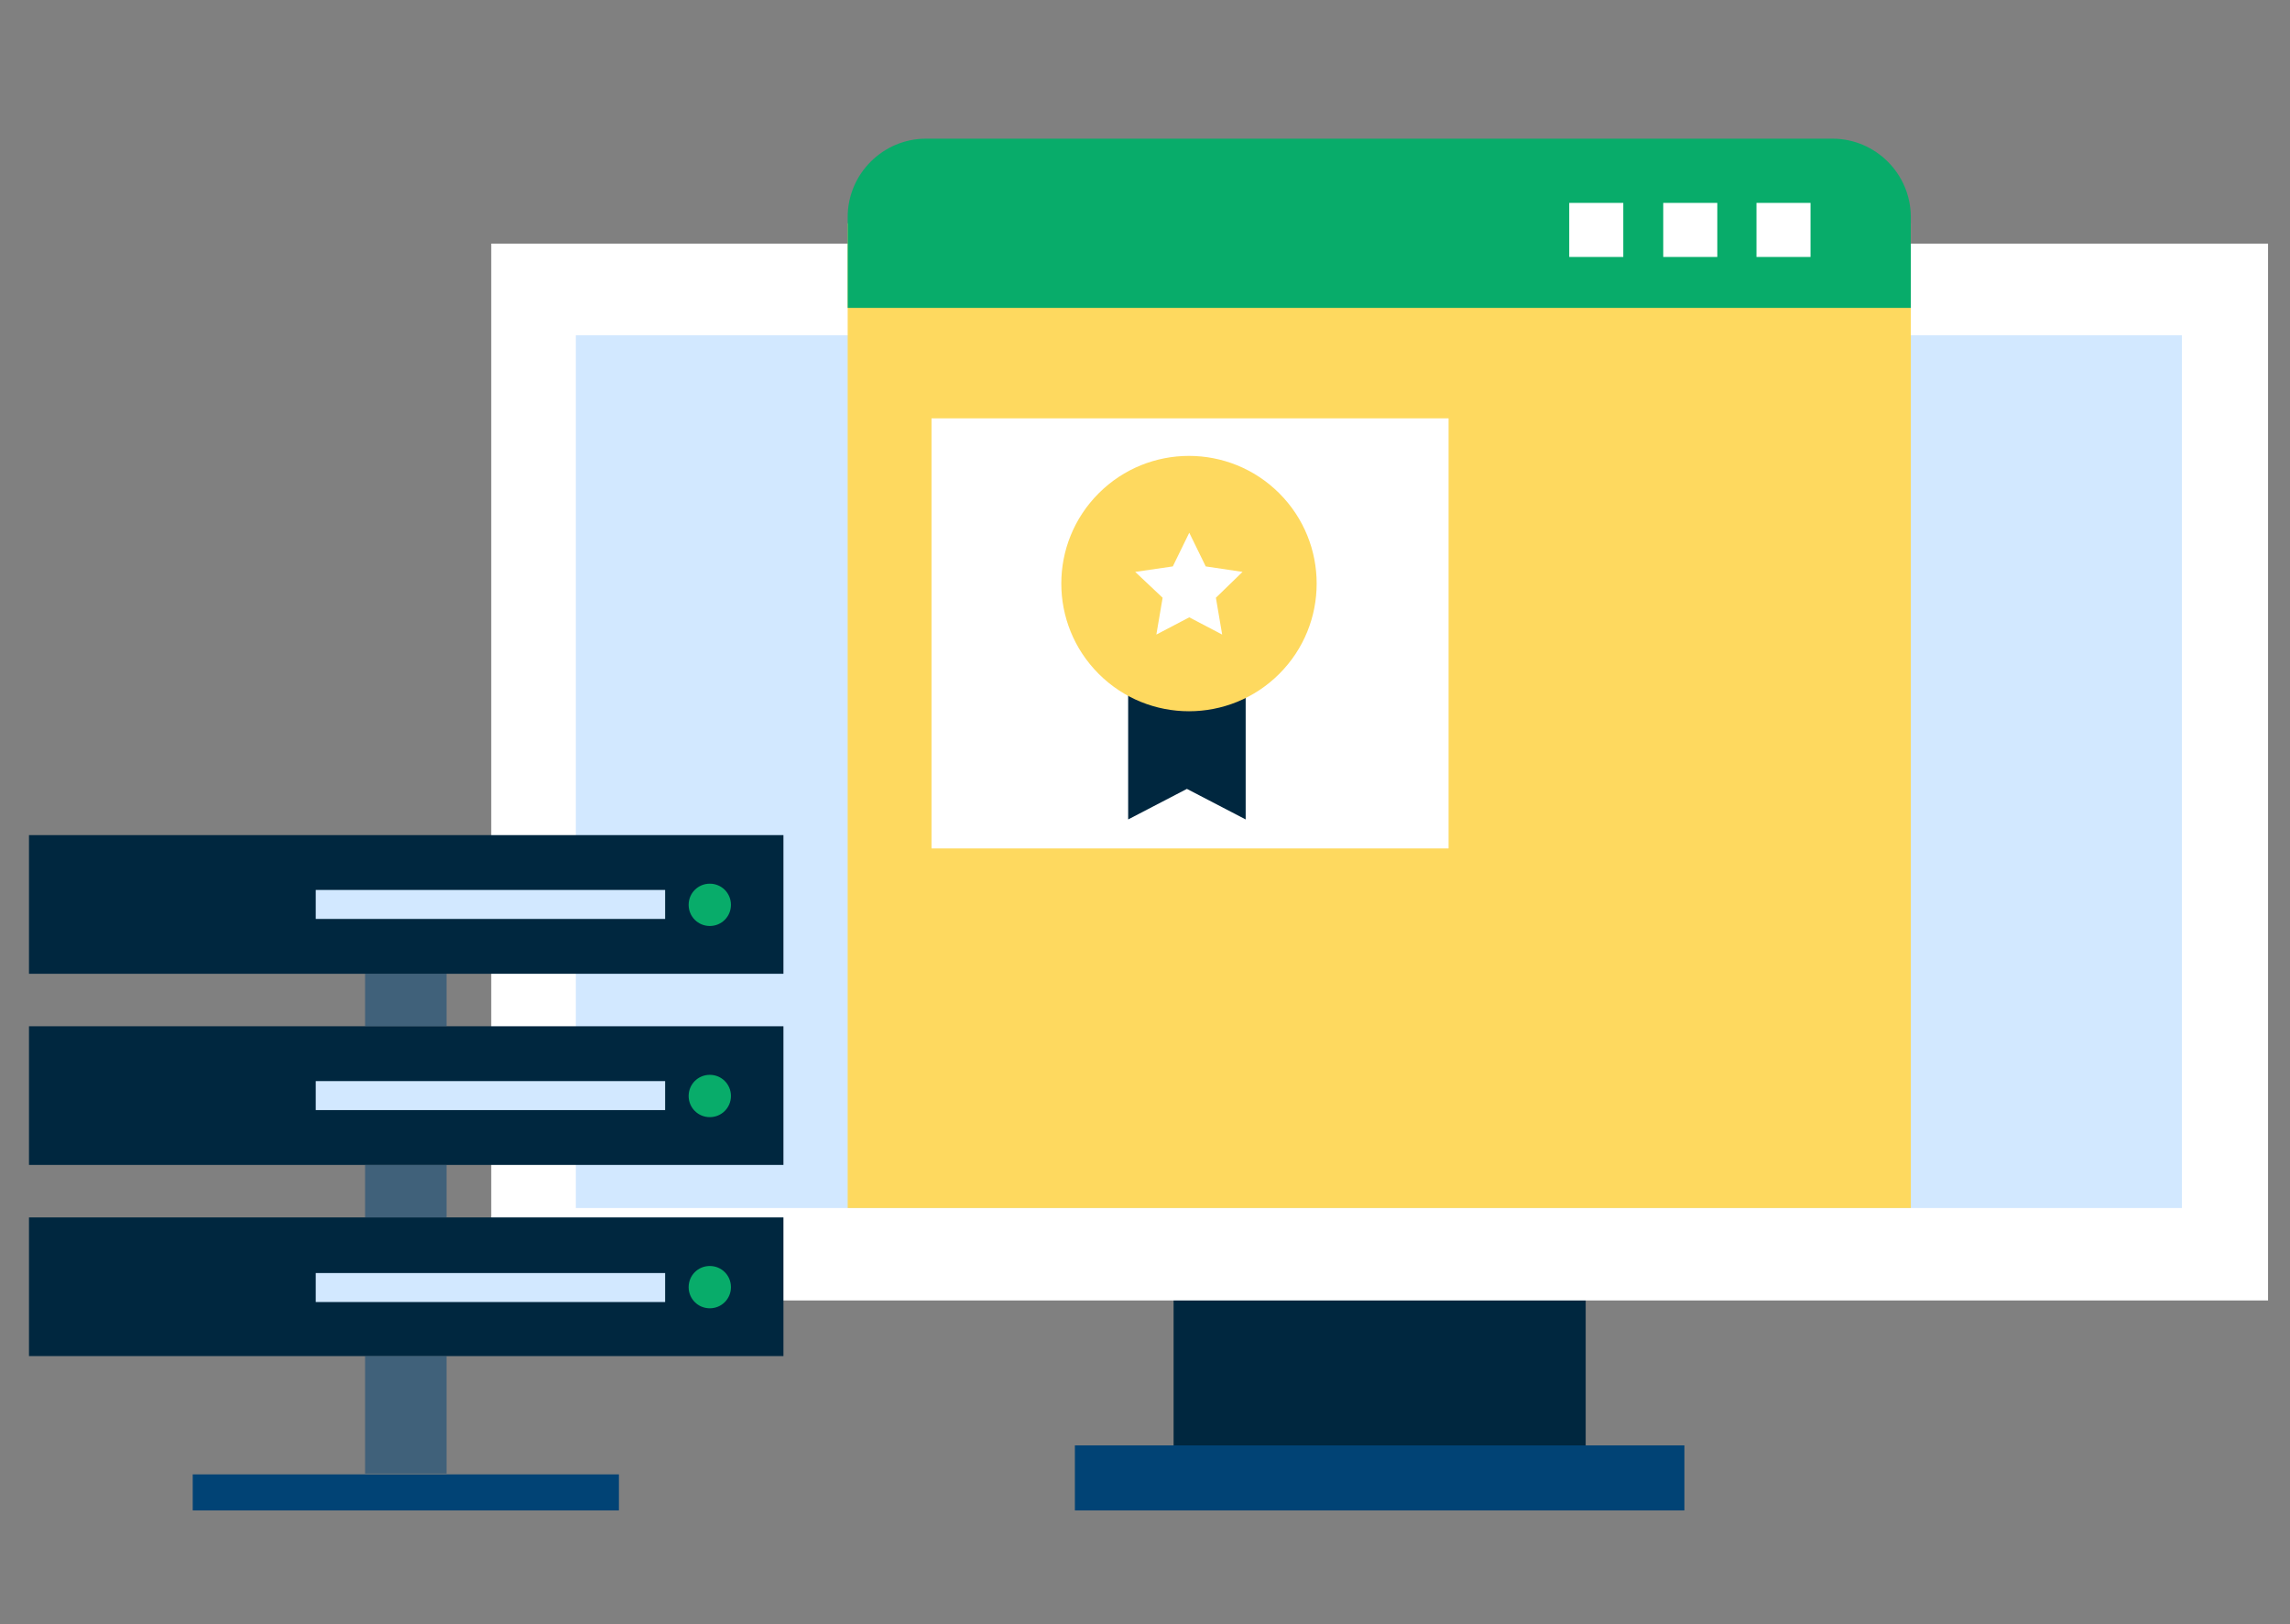
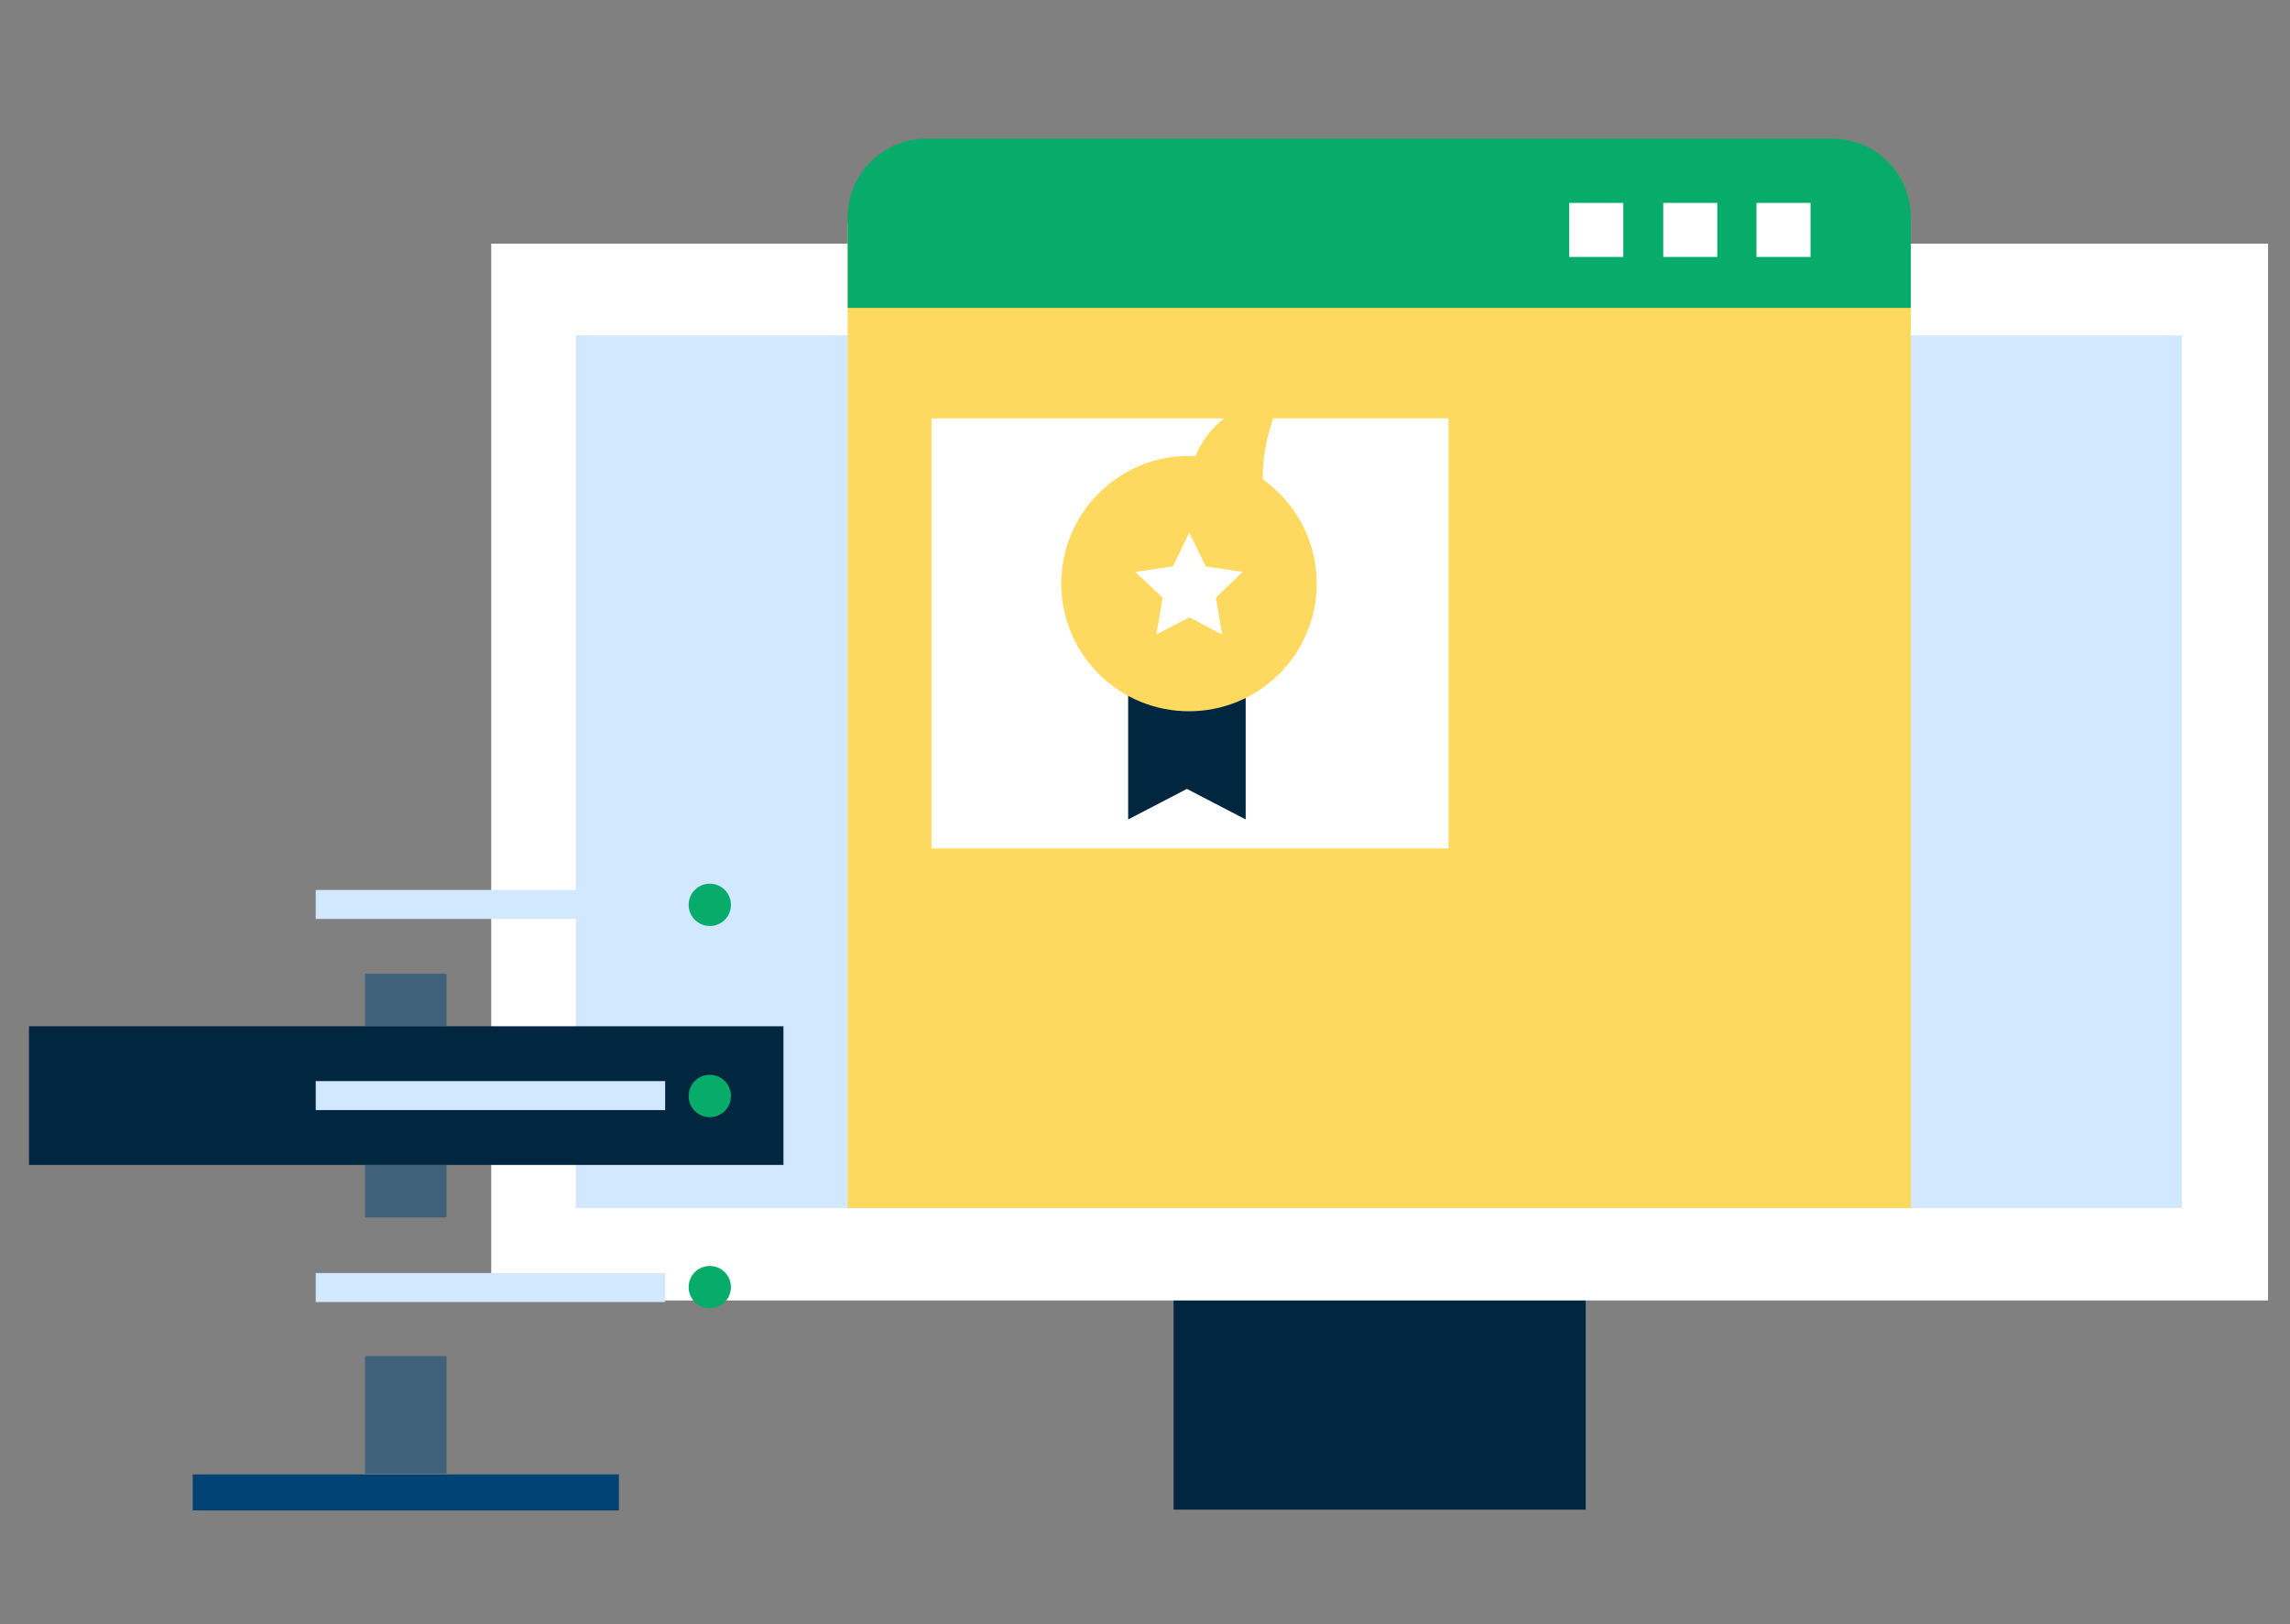
<svg xmlns="http://www.w3.org/2000/svg" xmlns:xlink="http://www.w3.org/1999/xlink" version="1.1" id="Layer_1" x="0px" y="0px" viewBox="0 0 292.3 207.3" style="enable-background:new 0 0 292.3 207.3;" xml:space="preserve">
  <rect x="0" y="0" width="292.3" height="207.3" fill="#808080" stroke="none" />
  <style type="text/css"> .st0{fill:#00273F;} .st1{fill:#FFFFFF;} .st2{fill:#D2E8FF;} .st3{fill:#014375;} .st4{fill:#08AC6A;} .st5{opacity:0.5;fill:#014375;} .st6{fill:#FED95F;} </style>
  <g>
    <rect x="149.8" y="159.3" class="st0" width="52.6" height="33.4" />
    <rect x="62.7" y="31.1" class="st1" width="226.8" height="134.9" />
    <rect x="73.5" y="42.8" class="st2" width="205" height="111.4" />
-     <rect x="137.2" y="184.5" class="st3" width="77.8" height="8.3" />
  </g>
  <g>
    <g>
-       <rect x="3.7" y="106.6" class="st0" width="96.3" height="17.7" />
      <rect x="40.3" y="113.6" class="st2" width="44.6" height="3.7" />
      <path class="st4" d="M93.3,115.5c0,1.5-1.2,2.7-2.7,2.7c-1.5,0-2.7-1.2-2.7-2.7c0-1.5,1.2-2.7,2.7-2.7 C92.1,112.8,93.3,114,93.3,115.5z" />
    </g>
    <g>
      <rect x="3.7" y="131" class="st0" width="96.3" height="17.7" />
      <rect x="40.3" y="138" class="st2" width="44.6" height="3.7" />
      <path class="st4" d="M93.3,139.9c0,1.5-1.2,2.7-2.7,2.7c-1.5,0-2.7-1.2-2.7-2.7c0-1.5,1.2-2.7,2.7-2.7 C92.1,137.2,93.3,138.4,93.3,139.9z" />
    </g>
    <g>
-       <rect x="3.7" y="155.4" class="st0" width="96.3" height="17.7" />
      <rect x="40.3" y="162.5" class="st2" width="44.6" height="3.7" />
      <path class="st4" d="M93.3,164.3c0,1.5-1.2,2.7-2.7,2.7c-1.5,0-2.7-1.2-2.7-2.7c0-1.5,1.2-2.7,2.7-2.7 C92.1,161.6,93.3,162.8,93.3,164.3z" />
    </g>
    <rect x="46.6" y="124.3" class="st5" width="10.4" height="6.7" />
    <rect x="46.6" y="148.7" class="st5" width="10.4" height="6.7" />
    <rect x="46.6" y="173.1" class="st5" width="10.4" height="15" />
    <rect x="24.6" y="188.2" class="st3" width="54.4" height="4.6" />
  </g>
  <g>
    <rect x="108.2" y="28.5" class="st6" width="135.7" height="125.7" />
    <g>
      <path class="st4" d="M108.2,39.3V27.7c0-5.5,4.5-10,10-10h115.7c5.5,0,10,4.5,10,10v11.6" />
    </g>
    <g>
      <g>
        <rect x="200.3" y="25.9" class="st1" width="6.9" height="6.9" />
        <rect x="212.3" y="25.9" class="st1" width="6.9" height="6.9" />
        <rect x="224.2" y="25.9" class="st1" width="6.9" height="6.9" />
      </g>
    </g>
    <g>
      <rect x="118.9" y="53.4" class="st1" width="66" height="54.9" />
      <g>
        <defs>
-           <rect id="SVGID_1_" x="115.5" y="46.3" width="121.3" height="62.1" />
-         </defs>
+           </defs>
        <clipPath id="SVGID_2_">
          <use xlink:href="#SVGID_1_" style="overflow:visible;" />
        </clipPath>
      </g>
    </g>
  </g>
  <g>
    <rect x="193.8" y="58.6" class="st6" width="37.4" height="3.1" />
    <rect x="193.8" y="65.7" class="st6" width="37.4" height="3.1" />
    <rect x="193.8" y="72.8" class="st6" width="37.4" height="3.1" />
    <rect x="193.8" y="79.9" class="st6" width="37.4" height="3.1" />
    <rect x="193.8" y="87" class="st6" width="37.4" height="3.1" />
    <rect x="193.8" y="94.1" class="st6" width="37.4" height="3.1" />
    <rect x="193.8" y="101.2" class="st6" width="29.3" height="3.1" />
  </g>
  <rect x="117.6" y="116.1" class="st6" width="32.9" height="32" />
  <rect x="157.9" y="116.1" class="st6" width="32.9" height="32" />
  <rect x="198.3" y="116.1" class="st6" width="32.9" height="32" />
  <g>
    <polygon class="st0" points="159,104.6 151.5,100.7 144,104.6 144,84.2 159,84.2 " />
    <ellipse transform="matrix(0.707 -0.707 0.707 0.707 -8.23 129.143)" class="st6" cx="151.8" cy="74.5" rx="16.3" ry="16.3" />
-     <path class="st6" d="M163.5,74.5c0,6.5-5.3,11.8-11.8,11.8c-6.5,0-11.8-5.3-11.8-11.8c0-6.5,5.3-11.8,11.8-11.8 C158.3,62.7,163.5,68,163.5,74.5z" />
+     <path class="st6" d="M163.5,74.5c-6.5,0-11.8-5.3-11.8-11.8c0-6.5,5.3-11.8,11.8-11.8 C158.3,62.7,163.5,68,163.5,74.5z" />
    <polygon class="st1" points="151.8,68 153.9,72.3 158.6,73 155.2,76.3 156,81 151.8,78.8 147.6,81 148.4,76.3 144.9,73 149.7,72.3 " />
  </g>
</svg>